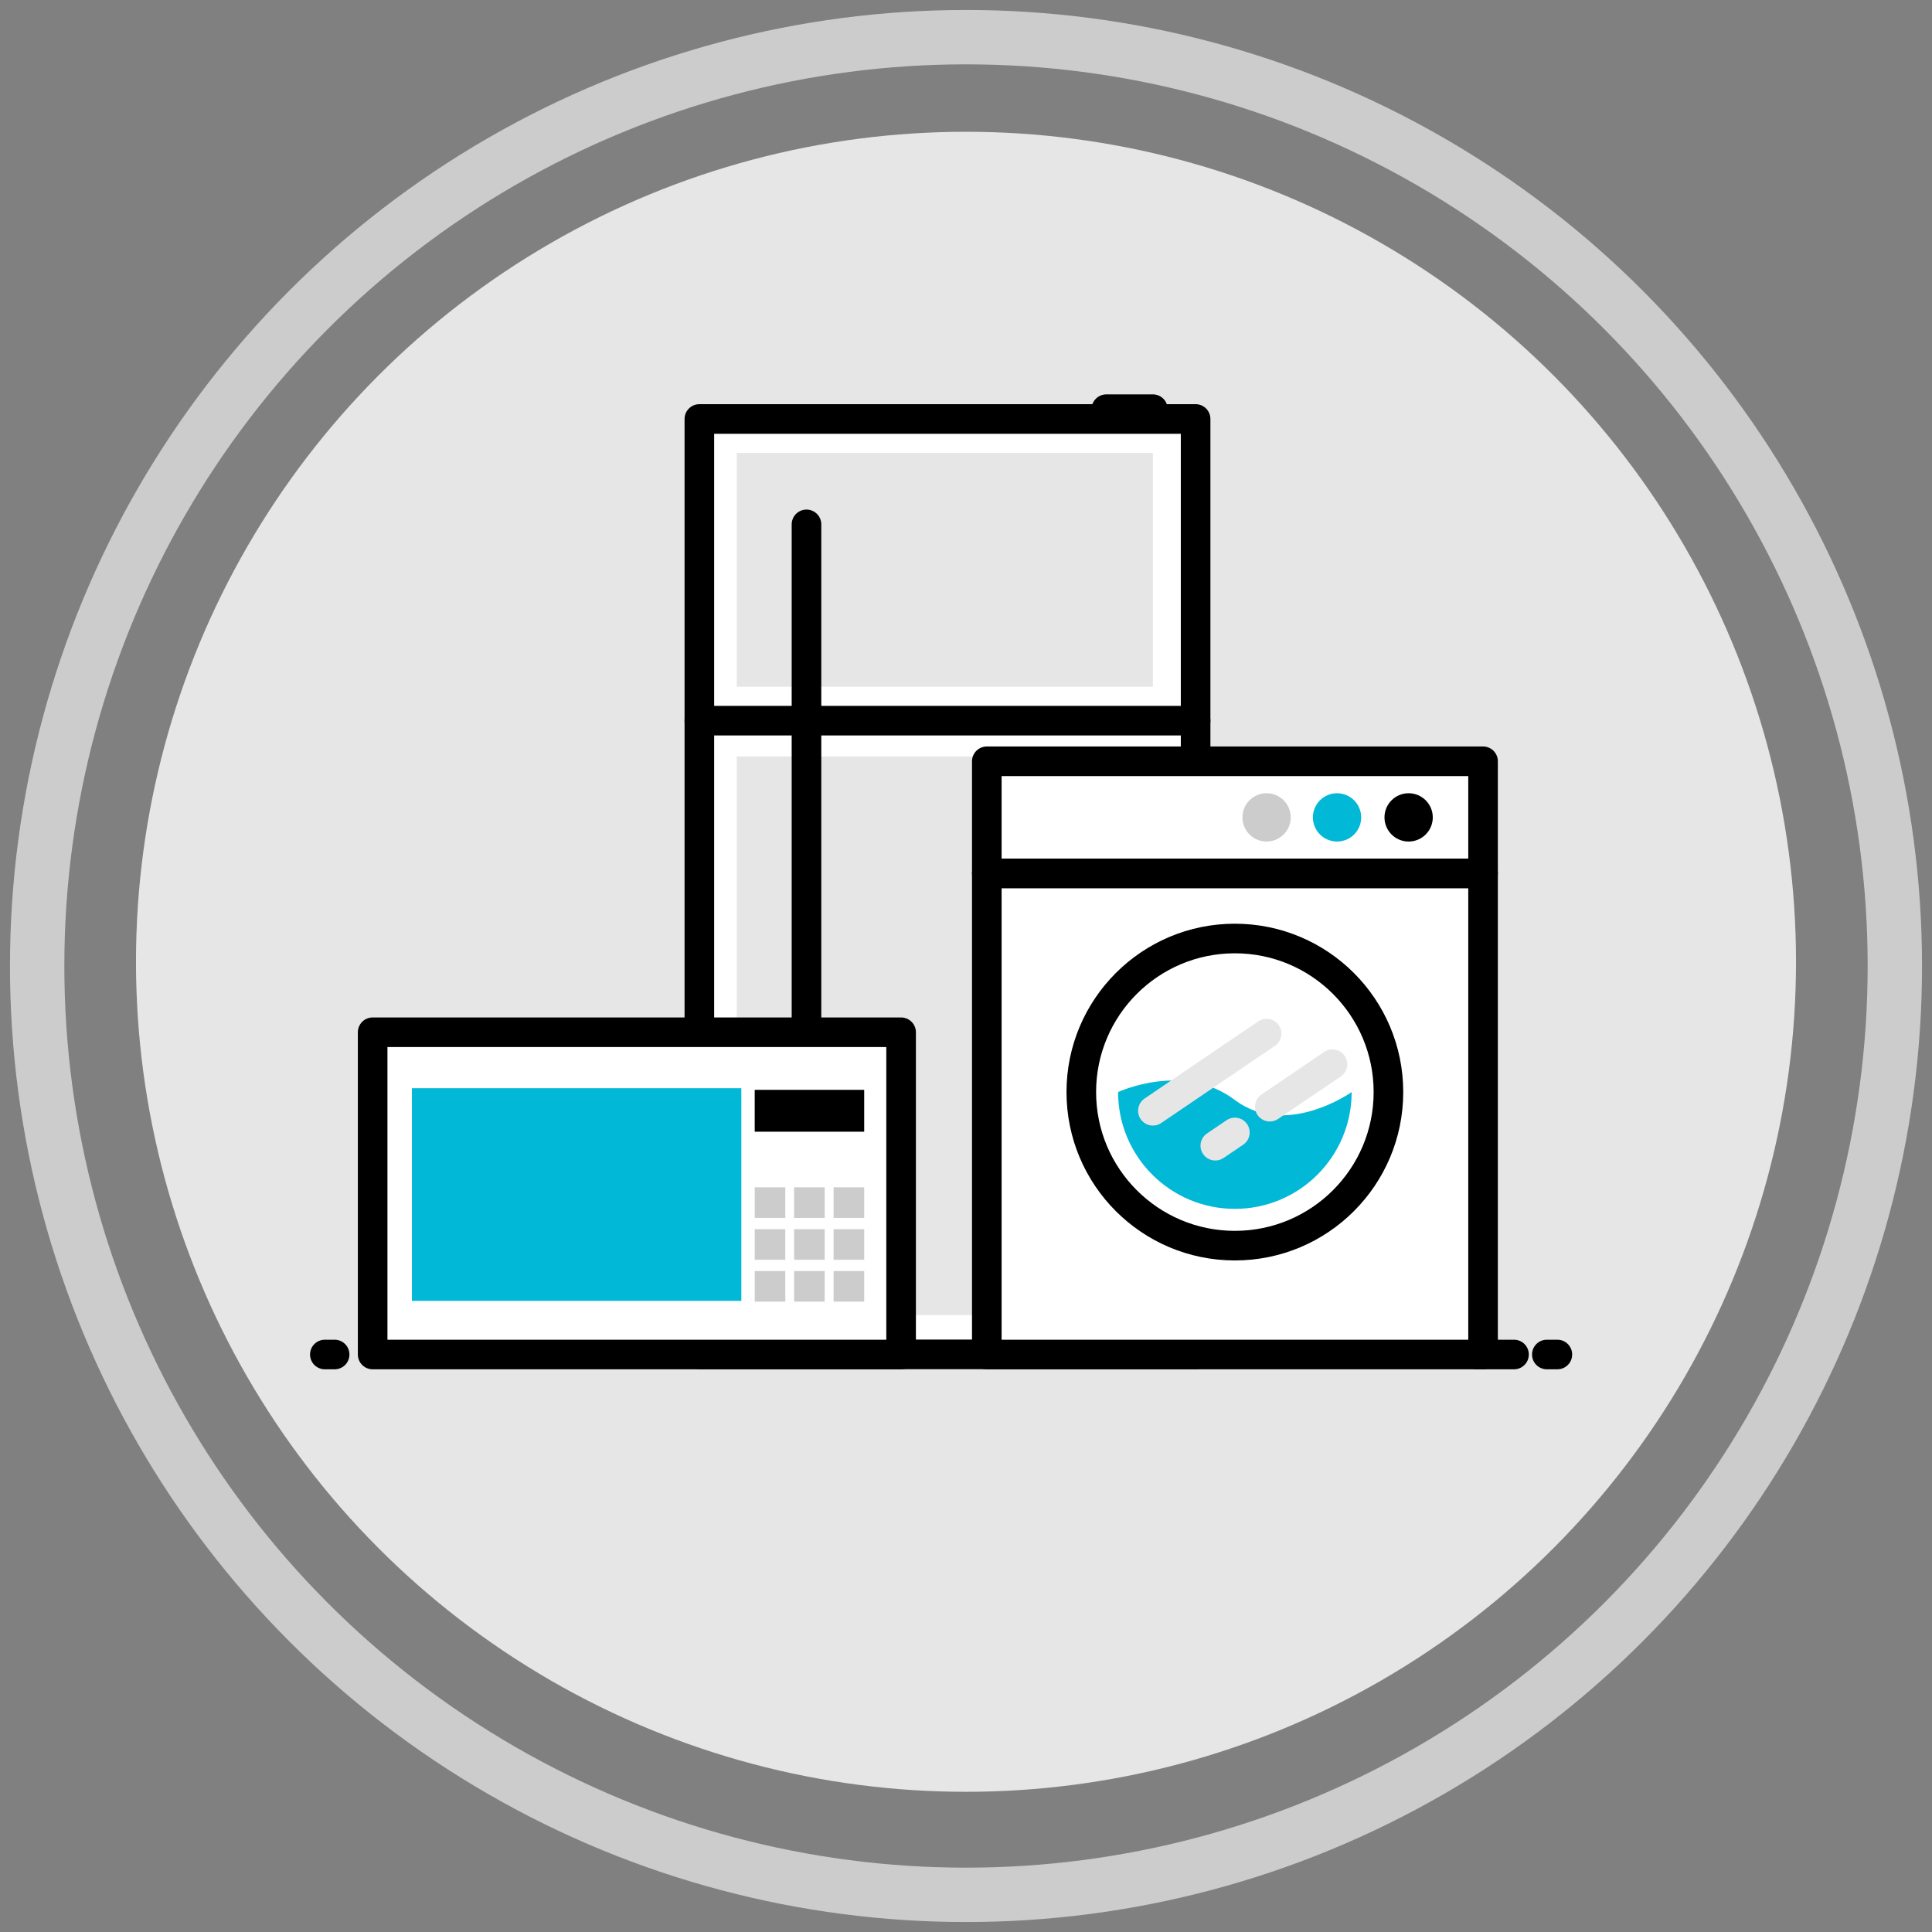
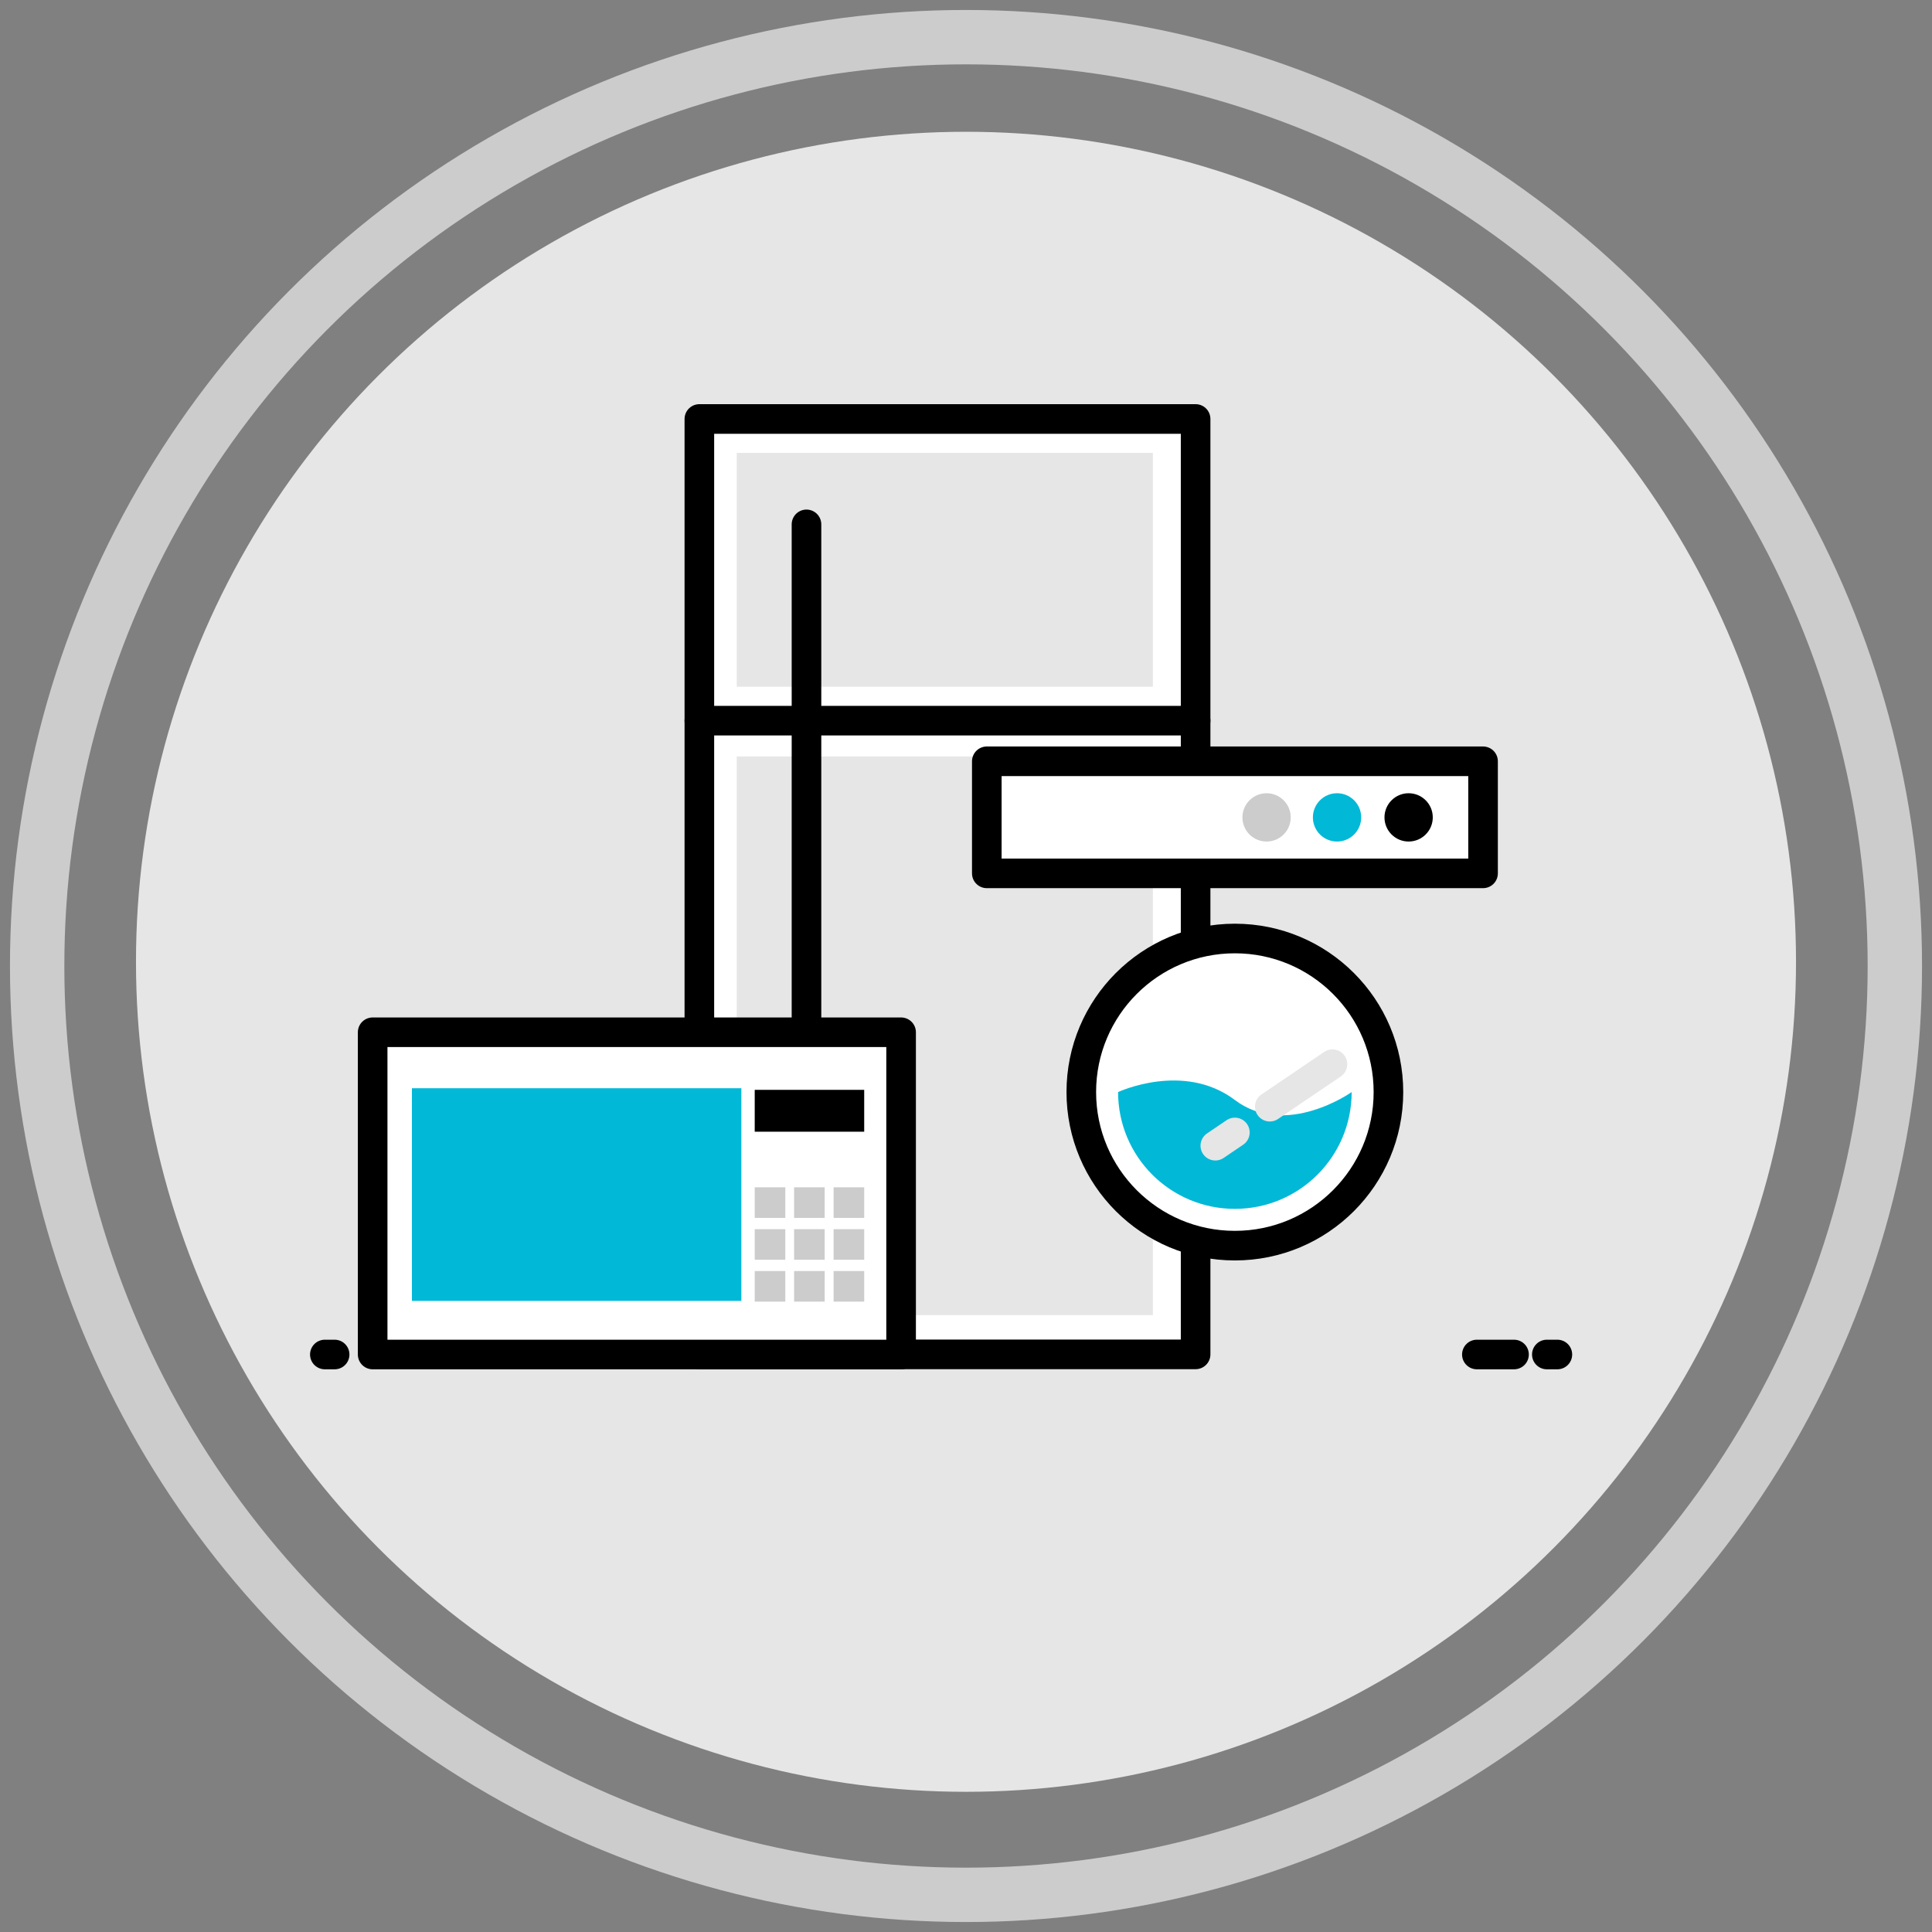
<svg xmlns="http://www.w3.org/2000/svg" id="Household-Consumer-Goods" viewBox="0 0 156 156">
  <rect x="0" y="0" width="156" height="156" fill="#808080" stroke="none" />
  <defs>
    <style>.cls-1{fill:none;stroke:#ccc;stroke-miterlimit:10;stroke-width:4.39px;}.cls-2,.cls-3{stroke:#000;}.cls-2,.cls-3,.cls-4{stroke-linecap:round;stroke-linejoin:round;stroke-width:2.39px;}.cls-2,.cls-5{fill:#01b8d7;}.cls-3,.cls-4{fill:#fff;}.cls-6{fill:#e6e6e6;}.cls-4{stroke:#e6e6e6;}.cls-7{fill:#ccc;}</style>
  </defs>
  <circle class="cls-1" cx="78" cy="78" r="75" />
  <circle class="cls-6" cx="78" cy="77.66" r="67.02" />
  <rect class="cls-3" x="56.47" y="33.83" width="40.07" height="75.53" />
  <line class="cls-3" x1="56.47" y1="58.19" x2="96.54" y2="58.19" />
-   <line class="cls-2" x1="89.33" y1="33.04" x2="93.09" y2="33.04" />
  <rect class="cls-6" x="59.49" y="36.57" width="33.6" height="18.88" />
  <rect class="cls-6" x="59.49" y="61.08" width="33.6" height="45.11" />
-   <rect class="cls-3" x="79.68" y="70.52" width="40.07" height="38.85" />
  <rect class="cls-3" x="79.68" y="61.47" width="40.07" height="9.05" />
  <circle class="cls-3" cx="99.71" cy="88.18" r="12.4" />
-   <path class="cls-5" d="M109.14,88.18c0,5.21-4.22,9.43-9.43,9.43s-9.43-4.22-9.43-9.43c0,0,5.29-2.48,9.43,.64s9.43-.64,9.43-.64Z" />
-   <line class="cls-4" x1="93.09" y1="89.69" x2="102.27" y2="83.46" />
+   <path class="cls-5" d="M109.14,88.18c0,5.21-4.22,9.43-9.43,9.43s-9.43-4.22-9.43-9.43c0,0,5.29-2.48,9.43,.64s9.43-.64,9.43-.64" />
  <line class="cls-4" x1="102.53" y1="89.36" x2="107.59" y2="85.93" />
  <line class="cls-4" x1="98.13" y1="92.51" x2="99.71" y2="91.44" />
  <circle class="cls-5" cx="107.96" cy="66" r="1.95" />
  <circle class="cls-7" cx="102.27" cy="66" r="1.95" />
  <circle cx="113.74" cy="66" r="1.95" />
  <line class="cls-2" x1="65.12" y1="42.34" x2="65.12" y2="98.99" />
  <rect class="cls-3" x="30.09" y="83.35" width="42.67" height="26.02" />
  <rect class="cls-5" x="33.26" y="87.87" width="26.6" height="17.17" />
  <rect x="60.94" y="88" width="8.84" height="3.38" />
  <rect class="cls-7" x="60.94" y="95.87" width="2.47" height="2.47" />
  <rect class="cls-7" x="64.12" y="95.87" width="2.47" height="2.47" />
  <rect class="cls-7" x="67.31" y="95.87" width="2.47" height="2.47" />
  <rect class="cls-7" x="60.94" y="99.25" width="2.47" height="2.47" />
  <rect class="cls-7" x="64.12" y="99.25" width="2.47" height="2.47" />
  <rect class="cls-7" x="67.31" y="99.25" width="2.47" height="2.47" />
  <rect class="cls-7" x="60.94" y="102.63" width="2.47" height="2.47" />
  <rect class="cls-7" x="64.12" y="102.63" width="2.47" height="2.47" />
  <rect class="cls-7" x="67.31" y="102.63" width="2.47" height="2.47" />
  <line class="cls-3" x1="122.25" y1="109.37" x2="119.25" y2="109.37" />
  <line class="cls-3" x1="124.9" y1="109.37" x2="125.75" y2="109.37" />
  <line class="cls-3" x1="27.02" y1="109.37" x2="26.23" y2="109.37" />
</svg>